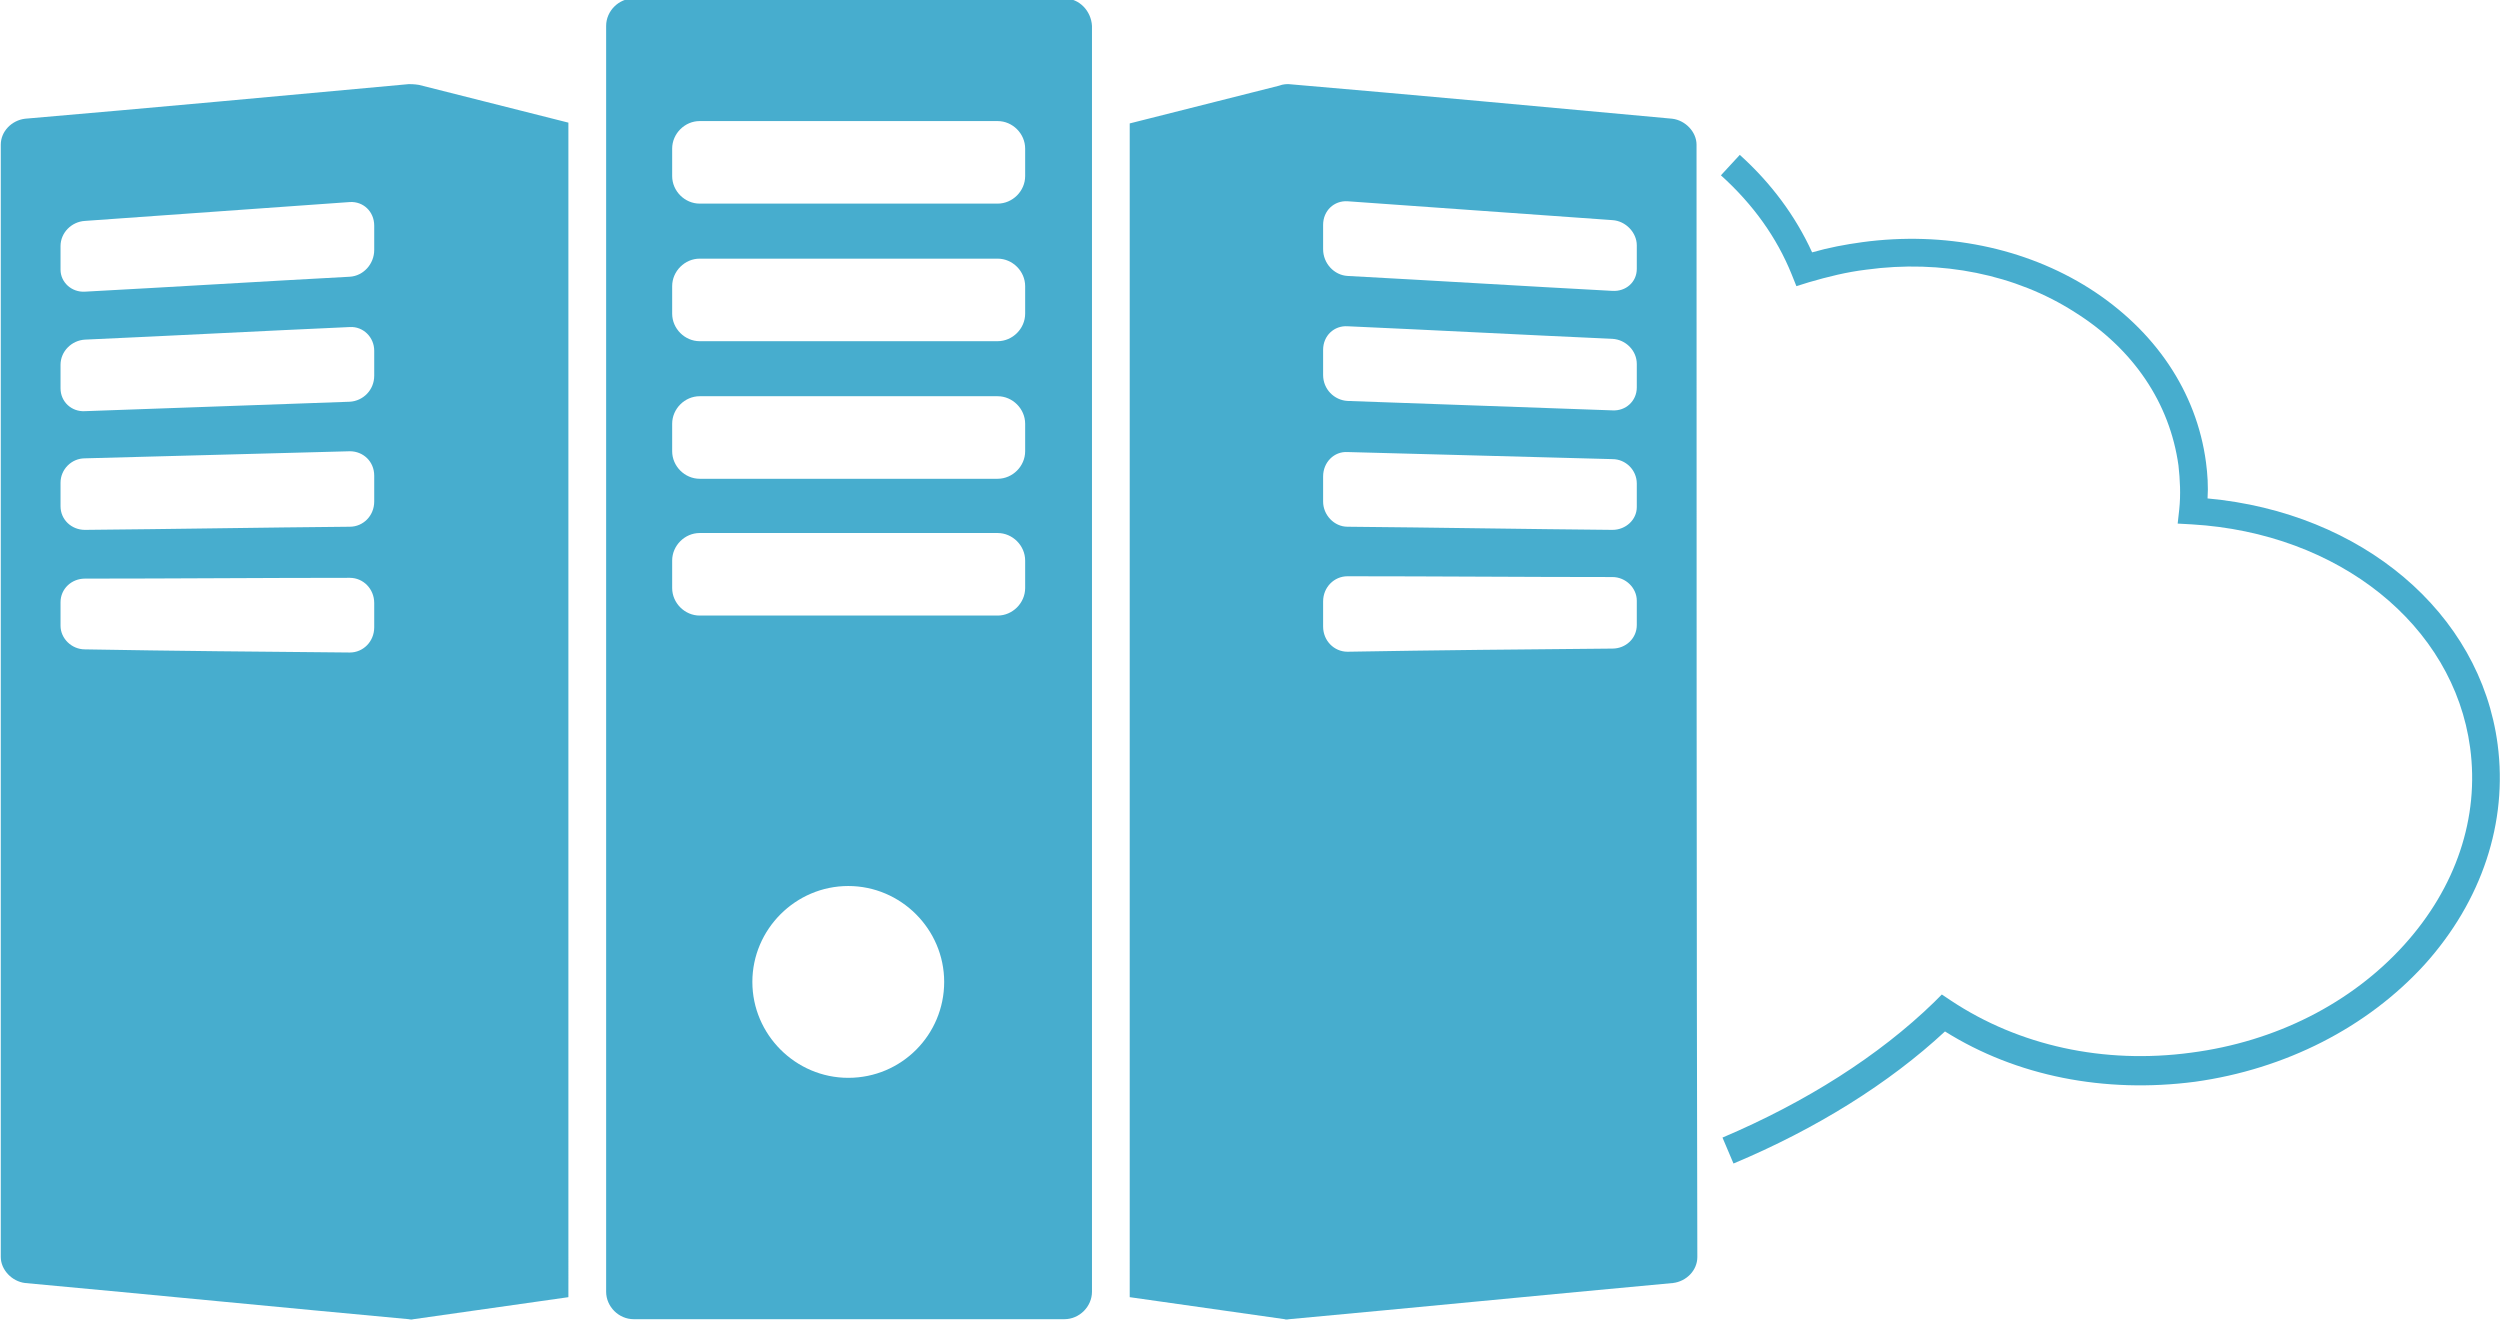
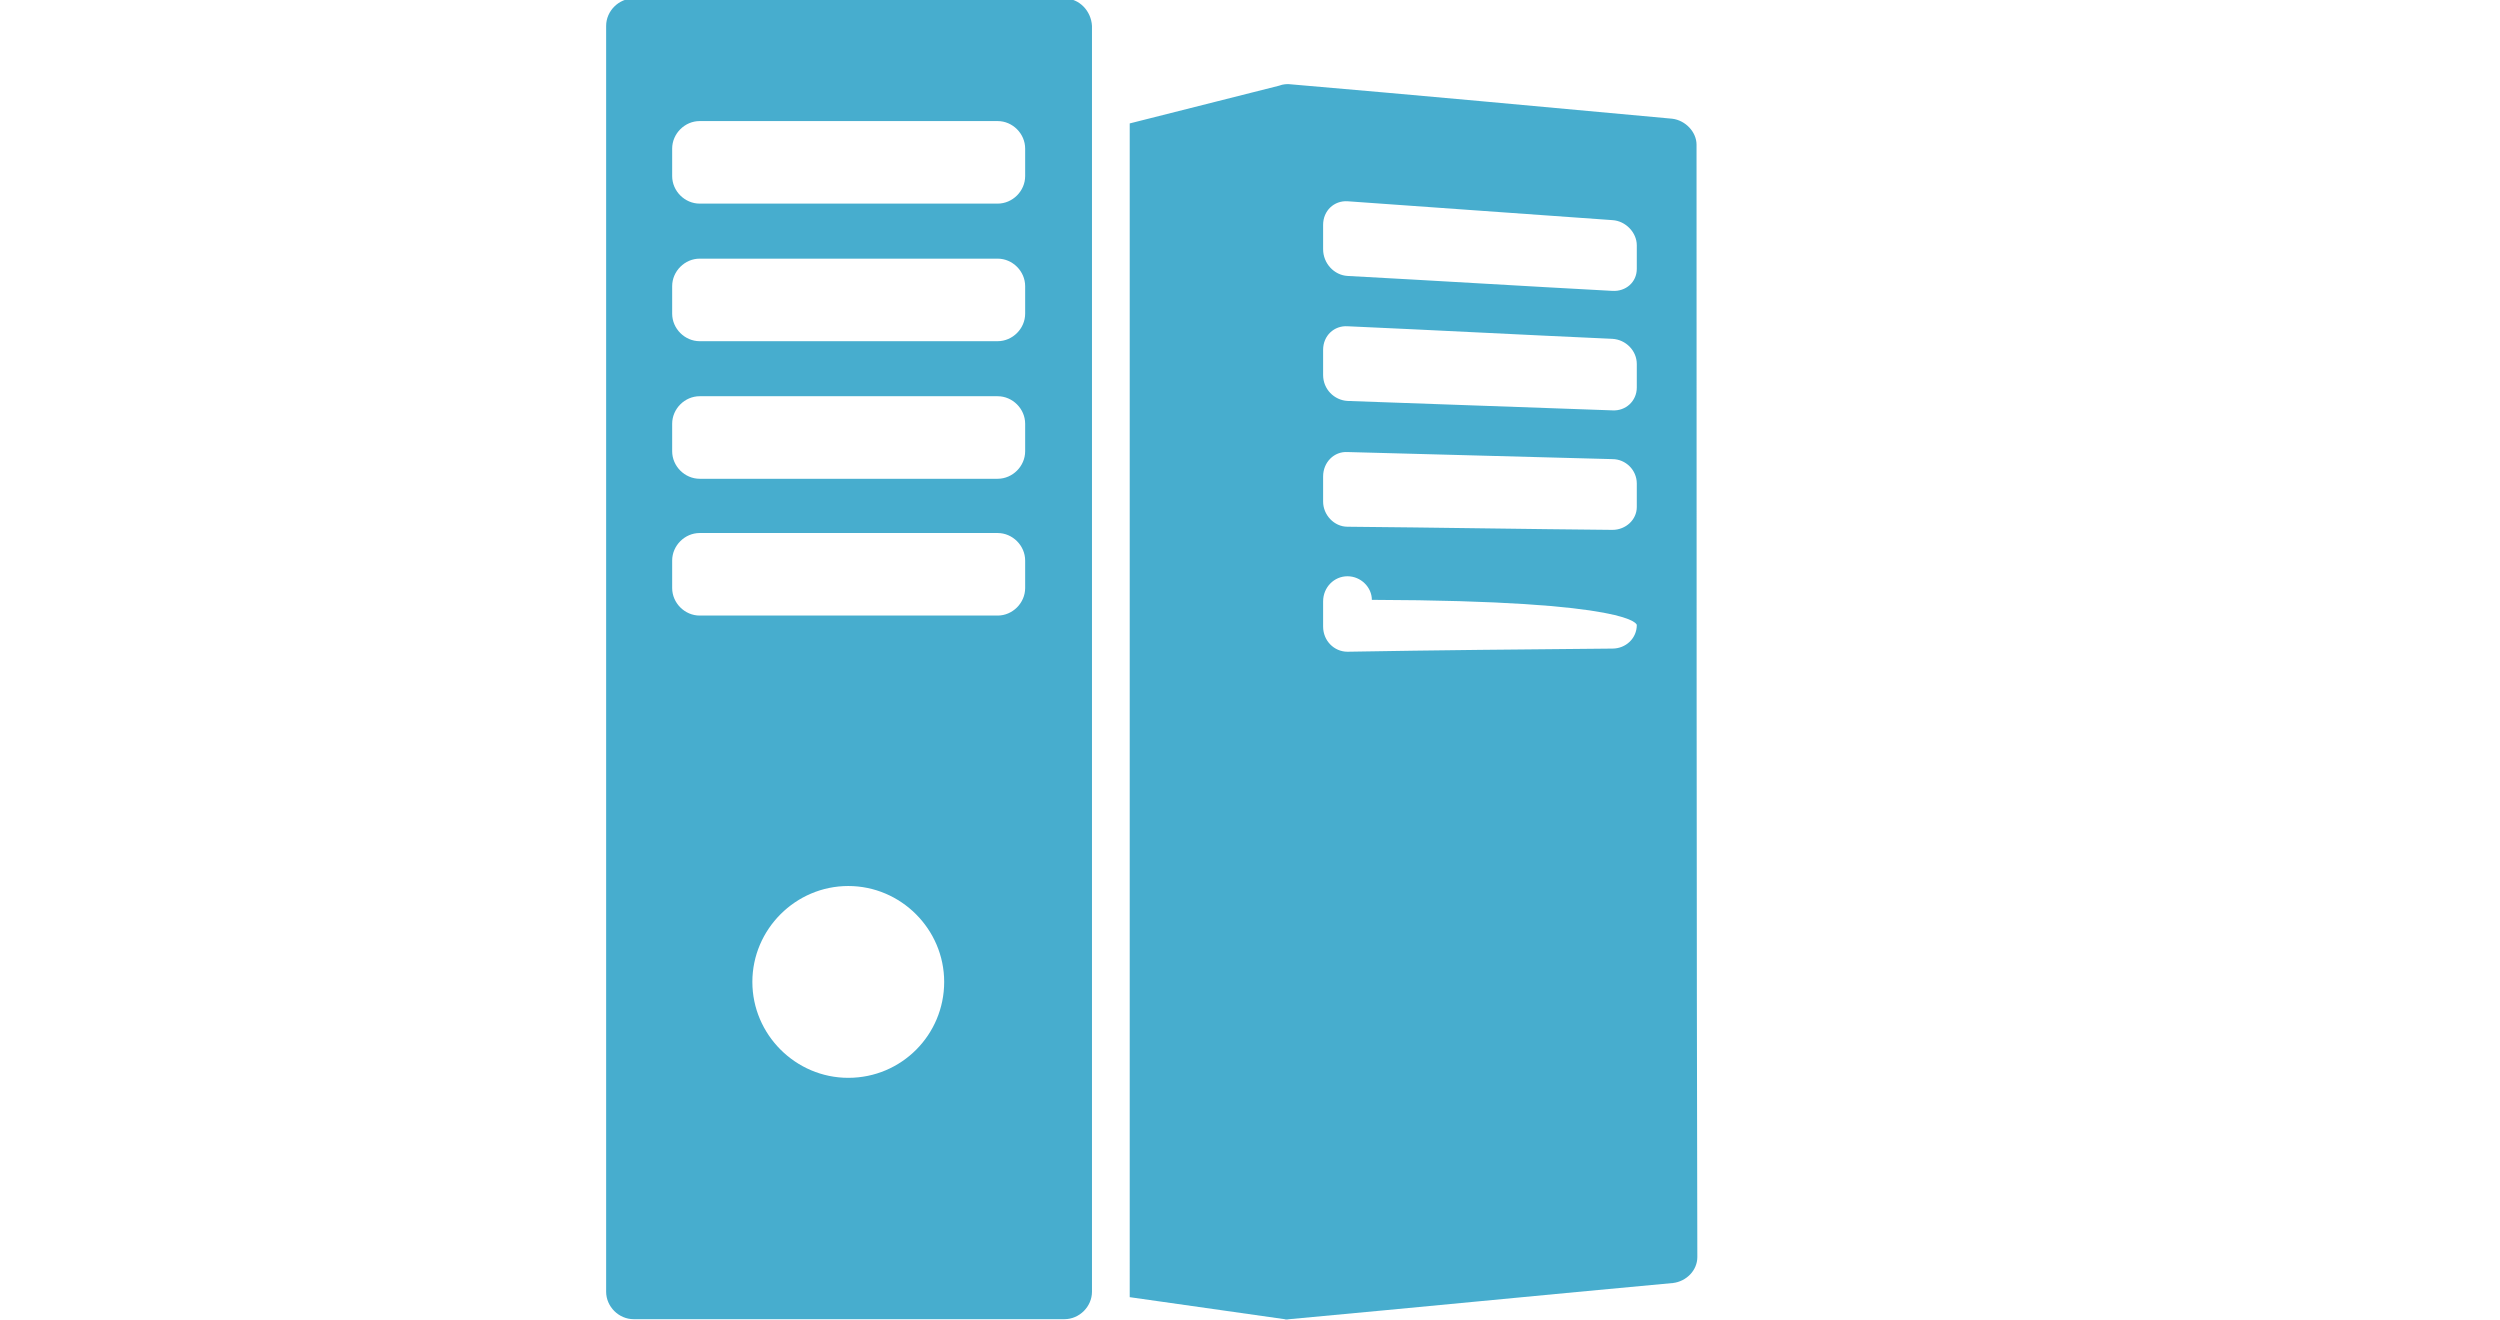
<svg xmlns="http://www.w3.org/2000/svg" version="1.1" id="Calque_1" x="0px" y="0px" viewBox="-436 337 318 167.9" style="enable-background:new -436 337 318 167.9;" xml:space="preserve">
  <style type="text/css">
	.st0{fill:#47ADCE;}
</style>
  <g id="Capa_1">
    <g>
      <path class="st0" d="M-300.6,336.8h-54.8c-1.9,0-3.5,1.6-3.5,3.5v161c0,1.9,1.6,3.5,3.5,3.5h54.8c1.9,0,3.5-1.6,3.5-3.5v-161    C-297.2,338.4-298.7,336.8-300.6,336.8z M-328.1,474.1c-6.7,0-12.2-5.5-12.2-12.2s5.5-12.2,12.2-12.2s12.2,5.5,12.2,12.2    S-321.3,474.1-328.1,474.1z M-305.6,411.8c0,1.9-1.6,3.5-3.5,3.5H-347c-1.9,0-3.5-1.6-3.5-3.5v-3.5c0-1.9,1.6-3.5,3.5-3.5h37.9    c1.9,0,3.5,1.6,3.5,3.5V411.8z M-305.6,394.4c0,1.9-1.6,3.5-3.5,3.5H-347c-1.9,0-3.5-1.6-3.5-3.5v-3.5c0-1.9,1.6-3.5,3.5-3.5h37.9    c1.9,0,3.5,1.6,3.5,3.5V394.4z M-305.6,376.9c0,1.9-1.6,3.5-3.5,3.5H-347c-1.9,0-3.5-1.6-3.5-3.5v-3.5c0-1.9,1.6-3.5,3.5-3.5h37.9    c1.9,0,3.5,1.6,3.5,3.5V376.9z M-305.6,359.4c0,1.9-1.6,3.5-3.5,3.5H-347c-1.9,0-3.5-1.6-3.5-3.5v-3.5c0-1.9,1.6-3.5,3.5-3.5h37.9    c1.9,0,3.5,1.6,3.5,3.5V359.4z" />
-       <path class="st0" d="M-220.2,355.4c0-1.6-1.4-3.1-3.1-3.3c-16.3-1.5-32.5-3-48.8-4.4c-0.2,0-0.7,0-1.2,0.2l-19,4.8V502l19.7,2.8    c0.2,0.1,0.5,0,0.6,0c16.3-1.5,32.5-3.1,48.8-4.6c1.7-0.2,3.1-1.6,3.1-3.3C-220.2,458.9-220.2,393.4-220.2,355.4z M-267.7,365.6    c0-1.8,1.4-3.1,3.1-3c11.2,0.8,22.5,1.6,33.7,2.4c1.7,0.1,3.1,1.6,3.1,3.2v3c0,1.7-1.4,2.9-3.1,2.8c-11.2-0.6-22.5-1.3-33.7-1.9    c-1.7-0.1-3.1-1.6-3.1-3.4V365.6z M-227.8,416.5c0,1.7-1.4,3-3.1,3c-11.2,0.1-22.5,0.2-33.7,0.4c-1.7,0-3.1-1.4-3.1-3.2v-3.2    c0-1.8,1.4-3.2,3.1-3.2c11.2,0,22.5,0.1,33.7,0.1c1.7,0,3.1,1.4,3.1,3C-227.8,413.4-227.8,416.5-227.8,416.5z M-230.9,404.4    c-11.2-0.1-22.5-0.3-33.7-0.4c-1.7,0-3.1-1.5-3.1-3.2v-3.2c0-1.8,1.4-3.2,3.1-3.1c11.2,0.3,22.5,0.6,33.7,0.9    c1.7,0,3.1,1.4,3.1,3.1c0,1.2,0,1.8,0,3C-227.8,403.1-229.2,404.4-230.9,404.4z M-227.8,386.3c0,1.7-1.4,3-3.1,2.9    c-11.2-0.4-22.5-0.8-33.7-1.2c-1.7-0.1-3.1-1.5-3.1-3.3v-3.2c0-1.8,1.4-3.1,3.1-3c11.2,0.5,22.5,1.1,33.7,1.6    c1.7,0.1,3.1,1.5,3.1,3.2V386.3z" />
-       <path class="st0" d="M-384,347.7c-16.3,1.5-32.5,3-48.8,4.4c-1.7,0.2-3.1,1.6-3.1,3.3c0,38,0,103.5,0,141.5c0,1.6,1.4,3.1,3.1,3.3    c16.3,1.5,32.5,3.1,48.8,4.6c0,0,0.3,0.1,0.6,0l19.7-2.8V352.6l-19-4.8C-383.3,347.7-383.8,347.7-384,347.7z M-388.4,416.8    c0,1.8-1.4,3.2-3.1,3.2c-11.2-0.1-22.5-0.2-33.7-0.4c-1.7,0-3.1-1.4-3.1-3v-3c0-1.7,1.4-3,3.1-3c11.2,0,22.5-0.1,33.7-0.1    c1.7,0,3.1,1.4,3.1,3.2V416.8z M-388.4,400.8c0,1.8-1.4,3.2-3.1,3.2c-11.2,0.1-22.5,0.3-33.7,0.4c-1.7,0-3.1-1.3-3.1-3    c0-1.2,0-1.8,0-3c0-1.7,1.4-3.1,3.1-3.1c11.2-0.3,22.5-0.6,33.7-0.9c1.7,0,3.1,1.3,3.1,3.1V400.8z M-388.4,384.8    c0,1.8-1.4,3.2-3.1,3.3c-11.2,0.4-22.5,0.8-33.7,1.2c-1.7,0.1-3.1-1.2-3.1-2.9v-3c0-1.7,1.4-3.1,3.1-3.2    c11.2-0.5,22.5-1.1,33.7-1.6c1.7-0.1,3.1,1.3,3.1,3V384.8z M-388.4,368.8c0,1.8-1.4,3.3-3.1,3.4c-11.2,0.6-22.5,1.3-33.7,1.9    c-1.7,0.1-3.1-1.2-3.1-2.8v-3c0-1.7,1.4-3.1,3.1-3.2c11.2-0.8,22.5-1.6,33.7-2.4c1.7-0.1,3.1,1.2,3.1,3V368.8z" />
+       <path class="st0" d="M-220.2,355.4c0-1.6-1.4-3.1-3.1-3.3c-16.3-1.5-32.5-3-48.8-4.4c-0.2,0-0.7,0-1.2,0.2l-19,4.8V502l19.7,2.8    c0.2,0.1,0.5,0,0.6,0c16.3-1.5,32.5-3.1,48.8-4.6c1.7-0.2,3.1-1.6,3.1-3.3C-220.2,458.9-220.2,393.4-220.2,355.4z M-267.7,365.6    c0-1.8,1.4-3.1,3.1-3c11.2,0.8,22.5,1.6,33.7,2.4c1.7,0.1,3.1,1.6,3.1,3.2v3c0,1.7-1.4,2.9-3.1,2.8c-11.2-0.6-22.5-1.3-33.7-1.9    c-1.7-0.1-3.1-1.6-3.1-3.4V365.6z M-227.8,416.5c0,1.7-1.4,3-3.1,3c-11.2,0.1-22.5,0.2-33.7,0.4c-1.7,0-3.1-1.4-3.1-3.2v-3.2    c0-1.8,1.4-3.2,3.1-3.2c1.7,0,3.1,1.4,3.1,3C-227.8,413.4-227.8,416.5-227.8,416.5z M-230.9,404.4    c-11.2-0.1-22.5-0.3-33.7-0.4c-1.7,0-3.1-1.5-3.1-3.2v-3.2c0-1.8,1.4-3.2,3.1-3.1c11.2,0.3,22.5,0.6,33.7,0.9    c1.7,0,3.1,1.4,3.1,3.1c0,1.2,0,1.8,0,3C-227.8,403.1-229.2,404.4-230.9,404.4z M-227.8,386.3c0,1.7-1.4,3-3.1,2.9    c-11.2-0.4-22.5-0.8-33.7-1.2c-1.7-0.1-3.1-1.5-3.1-3.3v-3.2c0-1.8,1.4-3.1,3.1-3c11.2,0.5,22.5,1.1,33.7,1.6    c1.7,0.1,3.1,1.5,3.1,3.2V386.3z" />
    </g>
  </g>
  <g id="Calque_2">
    <g>
-       <path class="st0" d="M-215.5,485l-1.4-3.3c10.6-4.5,19.9-10.4,26.9-17.2l1-1l1.2,0.8c8.6,5.7,19.4,8.1,30.5,6.6    c10.8-1.4,20.4-6.3,27.1-13.7c6.6-7.3,9.6-16.2,8.4-25.1c-2.1-15.6-16.7-27.3-35.4-28.4l-1.8-0.1l0.2-1.8c0.2-1.9,0.1-3.8-0.1-5.6    c-1.1-7.9-5.7-14.8-13.2-19.5c-7.5-4.8-17-6.7-26.5-5.4c-2.5,0.3-4.9,0.9-7.3,1.6l-1.6,0.5l-0.6-1.5c-1.9-4.7-4.9-8.9-9-12.6    l2.4-2.6c4,3.6,7.1,7.8,9.2,12.4c2.1-0.6,4.2-1,6.4-1.3c10.4-1.4,20.7,0.7,28.9,5.9c8.3,5.3,13.6,13.1,14.8,22.1    c0.2,1.5,0.3,3.1,0.2,4.6c19.6,1.8,34.7,14.5,36.9,31.3c1.3,9.9-2,19.9-9.3,28c-7.3,8-17.7,13.3-29.2,14.9    c-11.5,1.5-22.7-0.7-31.8-6.4C-195.7,474.8-205,480.6-215.5,485z" />
-     </g>
+       </g>
  </g>
</svg>